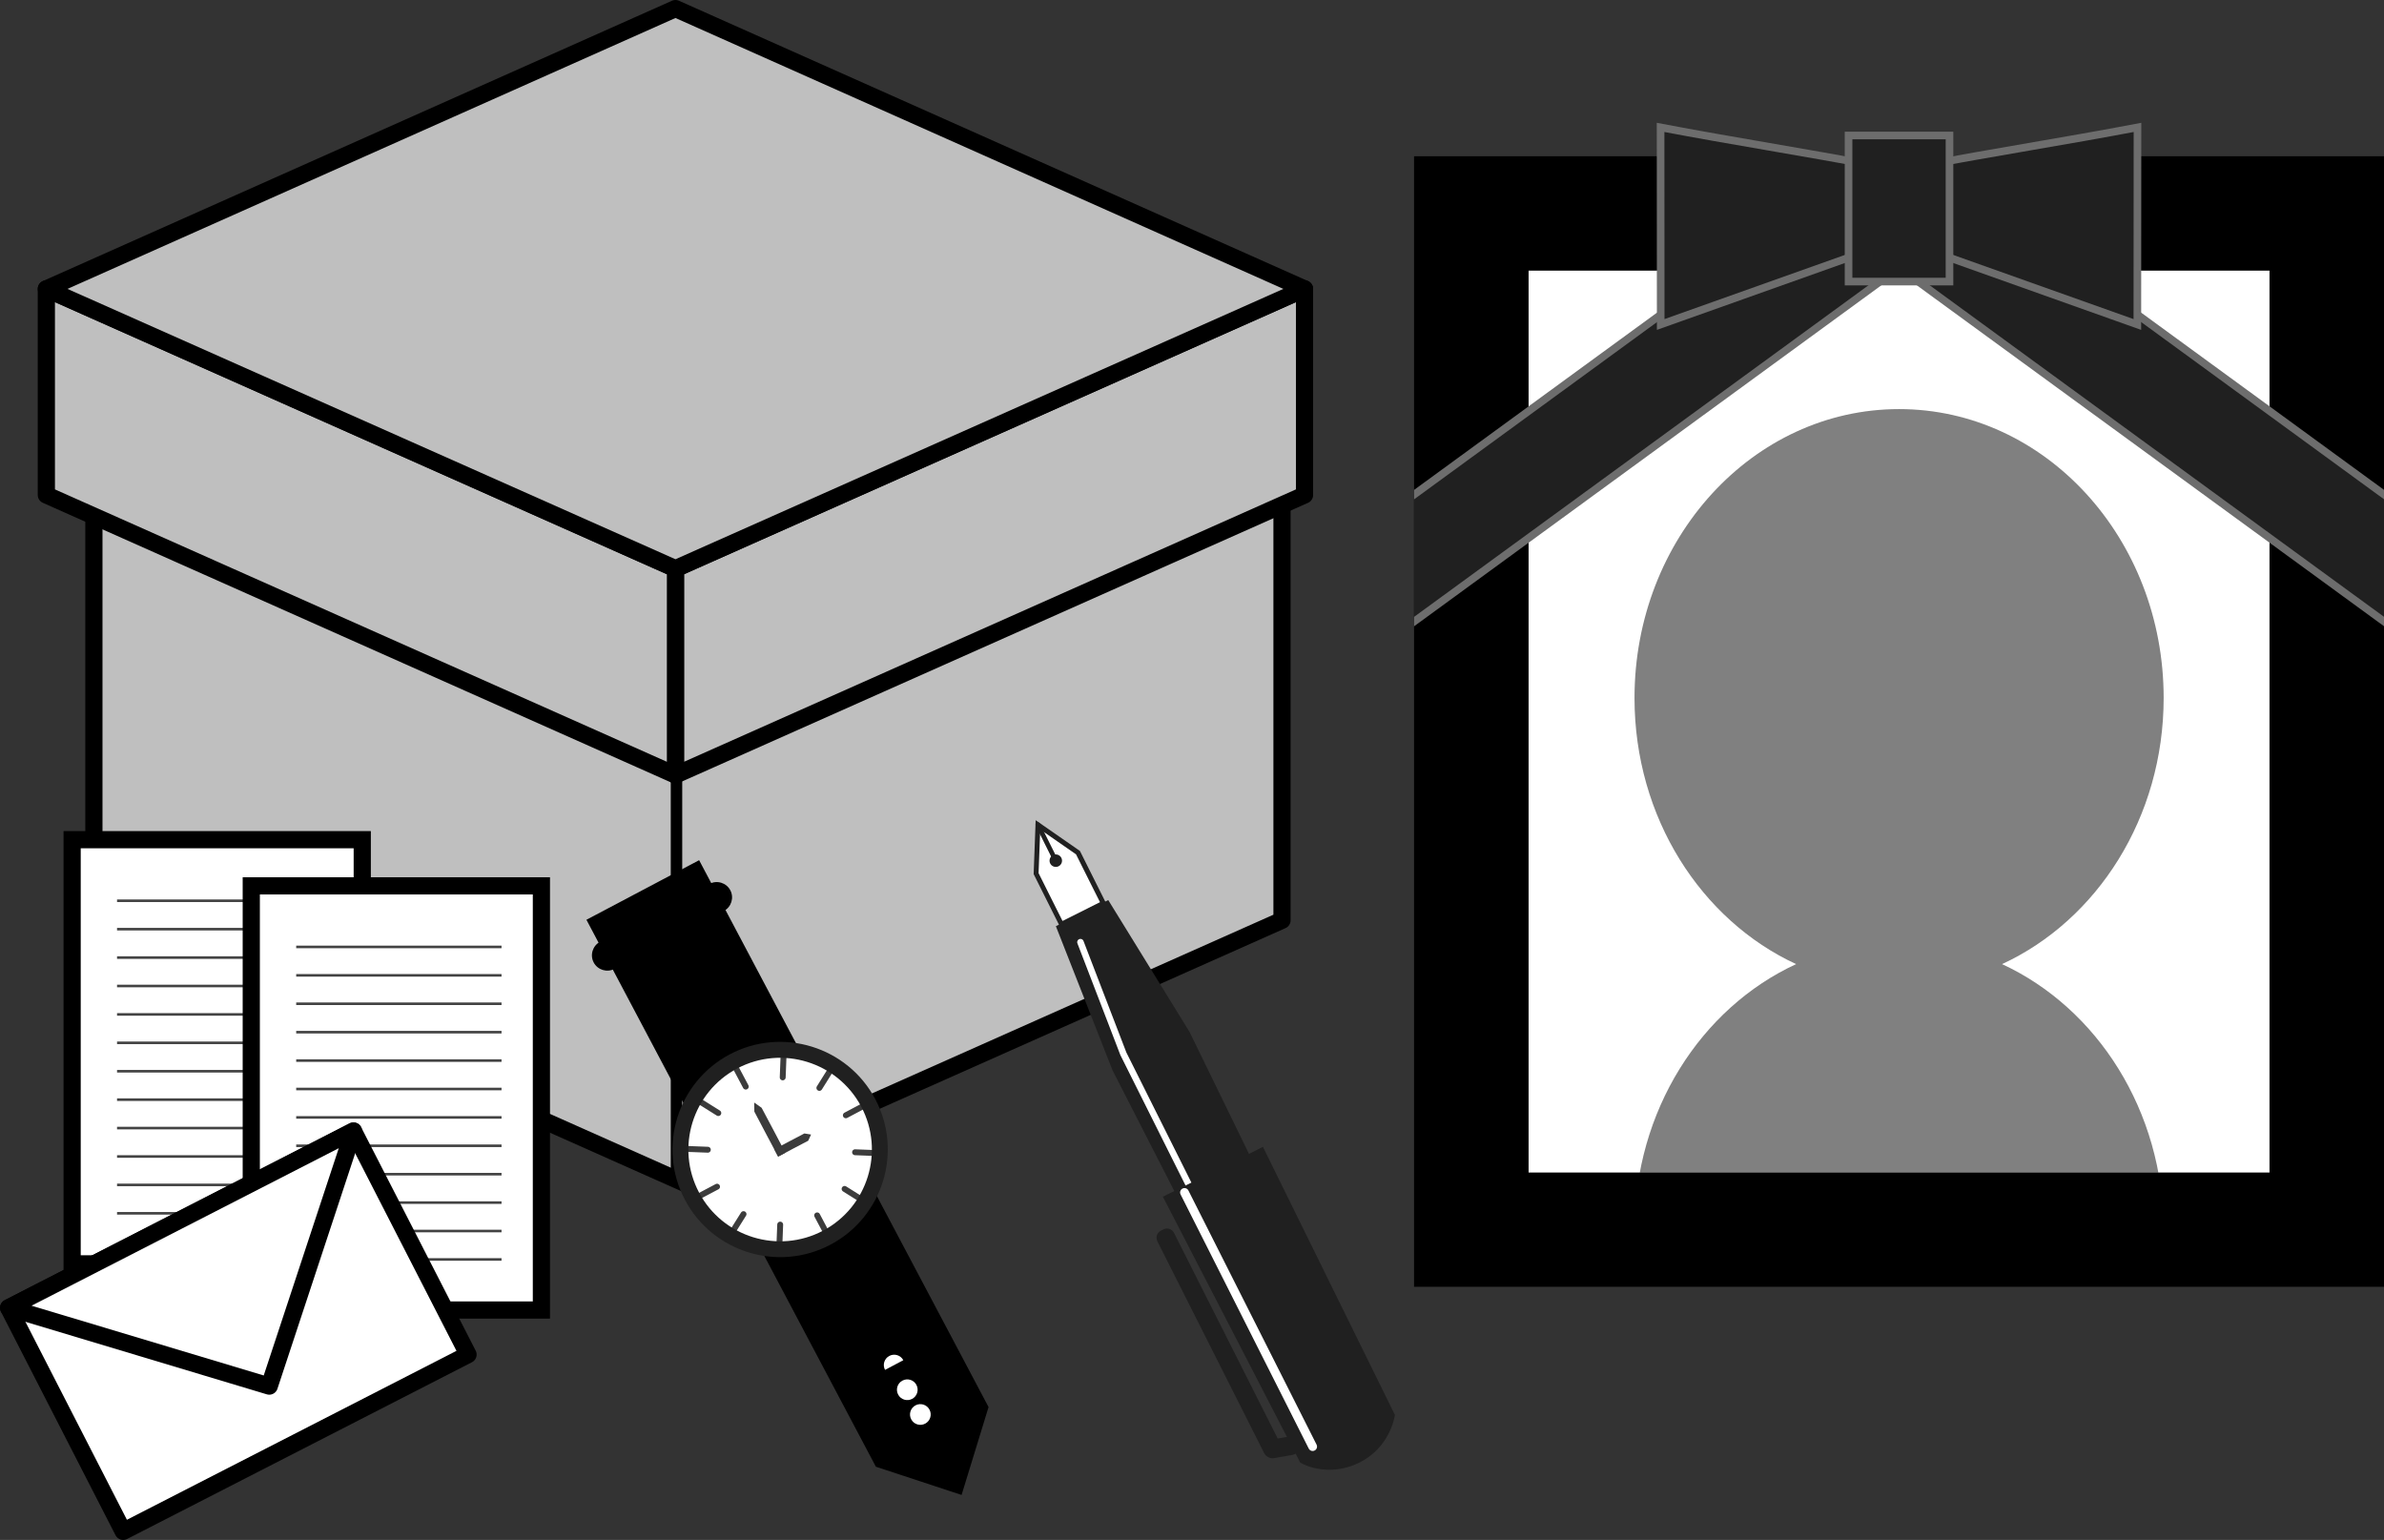
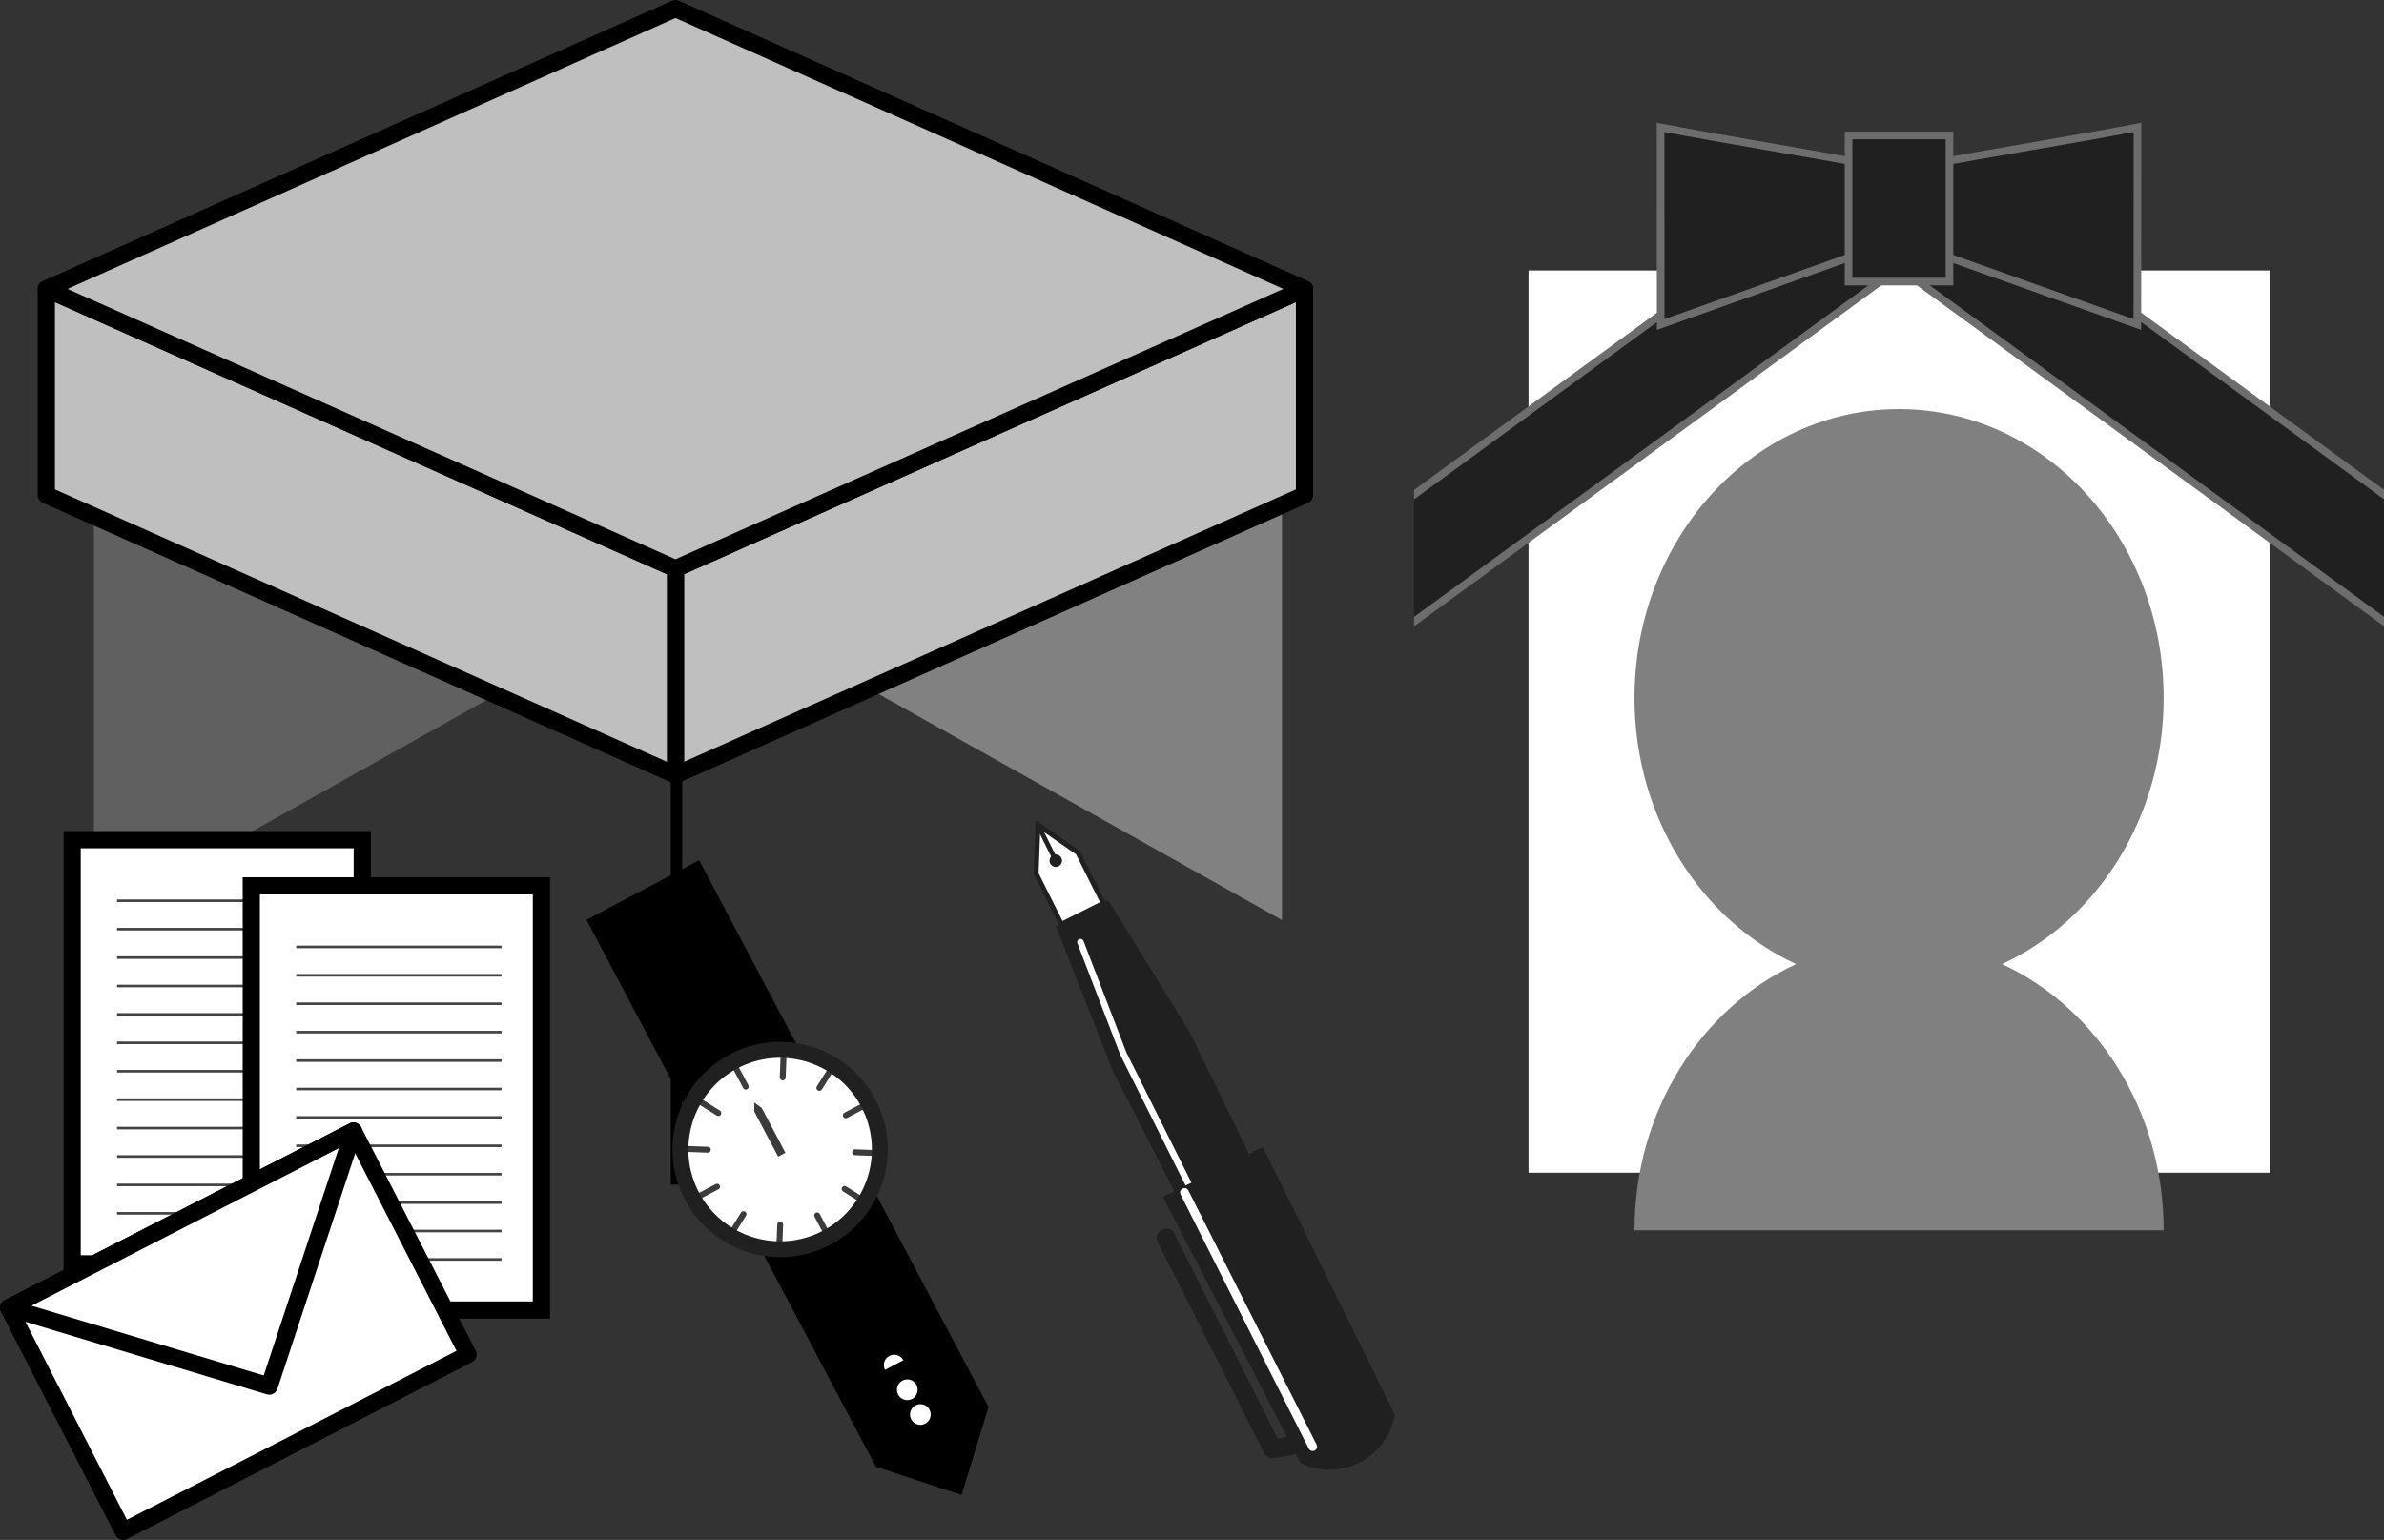
<svg xmlns="http://www.w3.org/2000/svg" id="_レイヤー_2" viewBox="0 0 416.12 268.8">
  <rect x="0" y="0" width="416.12" height="268.8" fill="#333333" stroke="none" />
  <defs>
    <clipPath id="clippath">
      <path d="M246.82 27.27h169.3v197.35h-169.3z" style="fill:none;stroke-width:0" />
    </clipPath>
    <style>.cls-4,.cls-5{fill:none}.cls-11,.cls-12,.cls-13,.cls-14,.cls-7,.cls-8{stroke-width:0}.cls-15{fill:#bfbfbf}.cls-15,.cls-18{stroke:#000}.cls-15{stroke-linejoin:round}.cls-15,.cls-18{stroke-width:3px}.cls-14,.cls-18{fill:#fff}.cls-18,.cls-20,.cls-4,.cls-5{stroke-miterlimit:10}.cls-4{stroke-linecap:round}.cls-12,.cls-20{fill:#202020}.cls-20{stroke:#6d6d6d;stroke-width:1.33px}.cls-4{stroke:#3c3c3c;stroke-width:1.03px}.cls-5{stroke:#434343;stroke-width:.45px}.cls-8{fill:#606060}.cls-11{fill:#3b3b3b}.cls-13{fill:#818181}</style>
  </defs>
  <g id="_レイヤー_2-2">
    <g id="_レイヤー">
-       <path d="M120.08 22.23 16.39 68.43l103.69 46.12 103.69-46.12-103.69-46.2z" style="fill:#474747;stroke-width:0" />
      <path d="M223.77 68.43v92.17l-103.69-58.11V22.23l51.84 23.1 51.85 23.1z" class="cls-13" />
      <path d="M120.08 22.23v80.26L16.39 160.6V68.43" class="cls-8" />
-       <path d="M120.08 114.55 16.39 68.43V160.64l103.69 46.16 103.69-46.16V68.43l-103.69 46.12z" class="cls-15" />
      <path id="_奥" d="M12.59 146.57h50.64v74.04H12.59z" class="cls-18" />
      <path d="M20.43 157.23h35.85M20.43 162.19h35.85M20.43 167.15h35.85M20.43 172.11h35.85M20.43 177.07h35.85M20.43 182.03h35.85M20.43 186.99h35.85M20.43 191.95h35.85M20.43 196.91h35.85M20.43 201.87h35.85M20.43 206.83h35.85M20.43 211.79h35.85" class="cls-5" />
      <path id="_奥-2" d="M43.86 154.63H94.5v74.04H43.86z" class="cls-18" />
      <path d="M51.7 165.29h35.84M51.7 170.25h35.84M51.7 175.21h35.84M51.7 180.17h35.84M51.7 185.13h35.84M51.7 190.09h35.84M51.7 195.05h35.84M51.7 200h35.84M51.7 204.96h35.84M51.7 209.92h35.84M51.7 214.88h35.84M51.7 219.84h35.84" class="cls-5" />
      <path d="M7.78 210.45h67.64v43.84H7.78z" style="fill:#fff;stroke-width:3px;stroke-linejoin:round;stroke:#000" transform="rotate(-27.14 41.596 232.371)" />
      <path d="M1.51 228.28 47 241.95l14.7-44.53-60.19 30.86z" style="fill:#fff;stroke-width:3px;stroke-linejoin:round;stroke:#000" />
      <path d="M235.17 236.63c-.02.14-.18 1.16-.81 2.39s-1.72 2.67-3.6 3.67c-1.27.68-2.66 1.03-4.03 1.05s-2.72-.29-3.9-.94l-9.02-17.62-9.53-18.63-10.09-19.72-9.89-25.16c3.05-1.52 6.09-3.04 9.14-4.56l14.19 23.01 9.71 19.92 9.17 18.81 8.68 17.8-.02-.02Z" class="cls-12" />
      <path d="m180.84 152.49.32-8.51 7 4.85 4.41 8.84-7.31 3.65-4.42-8.83z" class="cls-14" />
      <path d="m181.56 144.78 6.26 4.35 2.23 4.46 1.95 3.89-3.27 1.64-3.27 1.64-1.95-3.89-2.23-4.46.29-7.62m-.8-1.6-.35 9.39 2.33 4.66 2.33 4.66 4.04-2.02 4.04-2.02-2.33-4.66-2.33-4.66-7.72-5.36Z" class="cls-12" />
      <path d="m181.15 143.95 3.33 6.68" style="stroke-linecap:round;stroke:#202020;stroke-width:.81px;fill:none;stroke-miterlimit:10" />
-       <path d="M183.31 150.72c-.27-.54-.05-1.19.49-1.46s1.19-.05 1.46.49.05 1.19-.49 1.46-1.19.05-1.46-.49Z" class="cls-12" />
+       <path d="M183.31 150.72c-.27-.54-.05-1.19.49-1.46s1.19-.05 1.46.49.05 1.19-.49 1.46-1.19.05-1.46-.49" class="cls-12" />
      <path d="m188.59 164.46 7.49 19.48 28.37 56.77" style="stroke:#fff;stroke-width:1.14px;fill:#202020;stroke-linecap:round;stroke-miterlimit:10" />
      <path d="m202.97 208.88 11.8 22.84 9.86 19.1-1.61.28-18.1-35.89a1.38 1.38 0 0 0-1.86-.61l-.43.22a1.38 1.38 0 0 0-.61 1.86l18.66 37.01s.03.05.05.07c0 .02.03.05.05.07.04.06.09.12.13.17.03.03.05.06.08.08.02.02.04.04.07.06.36.31.84.47 1.34.38l3.16-.55c.22-.04.41-.12.59-.23l.81 1.57c1.59.86 3.4 1.27 5.24 1.24 1.84-.03 3.7-.51 5.4-1.42 2.51-1.35 3.97-3.29 4.8-4.94.84-1.66 1.05-3.02 1.08-3.21l-11.73-23.82-11.31-22.98c-5.8 2.98-11.67 5.85-17.47 8.71Z" class="cls-12" />
      <path d="M206.75 208.15c11.11 22.03 18.57 36.82 22.37 44.36" style="stroke-width:1.53px;stroke:#fff;fill:#202020;stroke-linecap:round;stroke-miterlimit:10" />
      <path d="M118.08 114.55v92.25" style="stroke-width:2px;stroke-linejoin:round;stroke:#000;fill:none" />
      <path d="M117.9 1.5v35.97l109.8 48.89V50.43L117.9 1.5z" class="cls-13" />
      <path d="M117.9 99.26v36.02L227.7 86.4V50.43L117.9 99.26z" class="cls-15" />
      <path d="M8.09 50.43v35.93L117.9 37.47V1.5L8.09 50.43z" class="cls-8" />
      <path d="M8.09 50.43V86.4l109.81 48.88V99.26L8.09 50.43z" class="cls-15" />
      <path d="M117.9 1.5 8.09 50.43 117.9 99.26l109.8-48.83L117.9 1.5z" class="cls-15" />
      <path d="m172.55 245.61-4.71 15.34-14.96-4.93-25.26-47.74-25.26-47.73 9.84-5.2 9.83-5.2 25.26 47.73 25.26 47.73z" class="cls-7" />
-       <path d="m126.36 159.01-19.11 10.11c-1.3.69-2.93.19-3.62-1.11s-.19-2.93 1.11-3.62l19.11-10.11c1.3-.69 2.93-.19 3.62 1.11s.19 2.93-1.11 3.62Z" class="cls-7" />
      <path d="M159.96 241.74c.47.88.13 1.98-.75 2.44-.88.47-1.98.13-2.44-.75-.47-.88-.13-1.98.75-2.44.88-.47 1.98-.13 2.44.75ZM154.48 239.12c-.47-.88-.13-1.98.75-2.44.88-.47 1.98-.13 2.44.75M162.24 246.06c.47.88.13 1.98-.75 2.44-.88.47-1.98.13-2.44-.75-.47-.88-.13-1.98.75-2.44.88-.47 1.98-.13 2.44.75Z" class="cls-14" />
      <circle cx="136.17" cy="200.67" r="17.4" class="cls-14" />
      <path d="m128.48 186.48 1.69 3.19M122.32 192.37l3.06 1.92M119.94 200.55l3.61.14M121.97 208.83l3.19-1.69M127.86 214.99l1.92-3.06M136.04 217.37l.14-3.61M144.32 215.34l-1.69-3.19M150.48 209.45l-3.06-1.92M152.86 201.27l-3.61-.14M150.83 192.99l-3.19 1.69M144.94 186.83l-1.92 3.07M136.76 184.45l-.14 3.61" class="cls-4" />
      <path d="m137.09 201.22-.63.34-.64.33-2.08-3.92-2.07-3.93-.03-1.59 1.3.92 2.08 3.92 2.07 3.93z" class="cls-11" />
-       <path d="m135.82 201.89-.33-.63-.34-.64 2.62-1.39 2.63-1.38 1.17.19-.5 1.08-2.63 1.38-2.62 1.39z" class="cls-11" />
      <path d="M144.96 217.26c-9.16 4.85-20.55 1.34-25.4-7.82s-1.34-20.55 7.82-25.4c9.16-4.85 20.55-1.34 25.4 7.82s1.34 20.55-7.82 25.4Zm-16.28-30.76c-7.81 4.13-10.8 13.84-6.67 21.65 4.13 7.81 13.84 10.8 21.65 6.67s10.8-13.84 6.67-21.65-13.84-10.8-21.65-6.67Z" class="cls-12" />
      <g id="_遺影">
        <path id="_背景" d="M266.8 47.21h129.34V204.7H266.8z" class="cls-14" />
        <path d="M349.45 168.29c16.58-7.65 28.21-25.57 28.21-46.46 0-27.85-20.68-50.42-46.18-50.42s-46.18 22.57-46.18 50.42c0 20.88 11.63 38.8 28.21 46.46-16.58 7.65-28.21 25.57-28.21 46.46h92.36c0-20.88-11.63-38.8-28.21-46.46Z" style="fill:gray;stroke-width:0" />
-         <path d="M246.82 27.27v197.35h169.3V27.27h-169.3Zm149.32 177.42H266.8V47.21h129.34V204.7Z" class="cls-7" />
        <g style="clip-path:url(#clippath)">
          <path d="M227.23 61.23h113.85v17.9H227.23z" style="stroke:#6d6d6d;fill:#202020;stroke-miterlimit:10;stroke-width:1.33px" transform="rotate(-36.12 284.15 70.178)" />
          <path d="M369.84 13.24h17.9v113.85h-17.9z" style="stroke-miterlimit:10;stroke-width:1.33px;stroke:#6d6d6d;fill:#202020" transform="rotate(-53.88 378.798 70.161)" />
        </g>
        <path d="M327.7 43.18c-12.61 4.49-25.22 8.97-37.83 13.46l-.02-34.4c12.62 2.4 25.24 4.36 37.86 6.76v14.18h-.01ZM335.24 43.18c12.61 4.49 25.22 8.97 37.83 13.46l.02-34.4c-12.62 2.4-25.24 4.36-37.86 6.76v14.18h.01Z" class="cls-20" />
        <path d="M322.66 23.65h17.62v25.5h-17.62z" class="cls-20" />
      </g>
    </g>
  </g>
</svg>